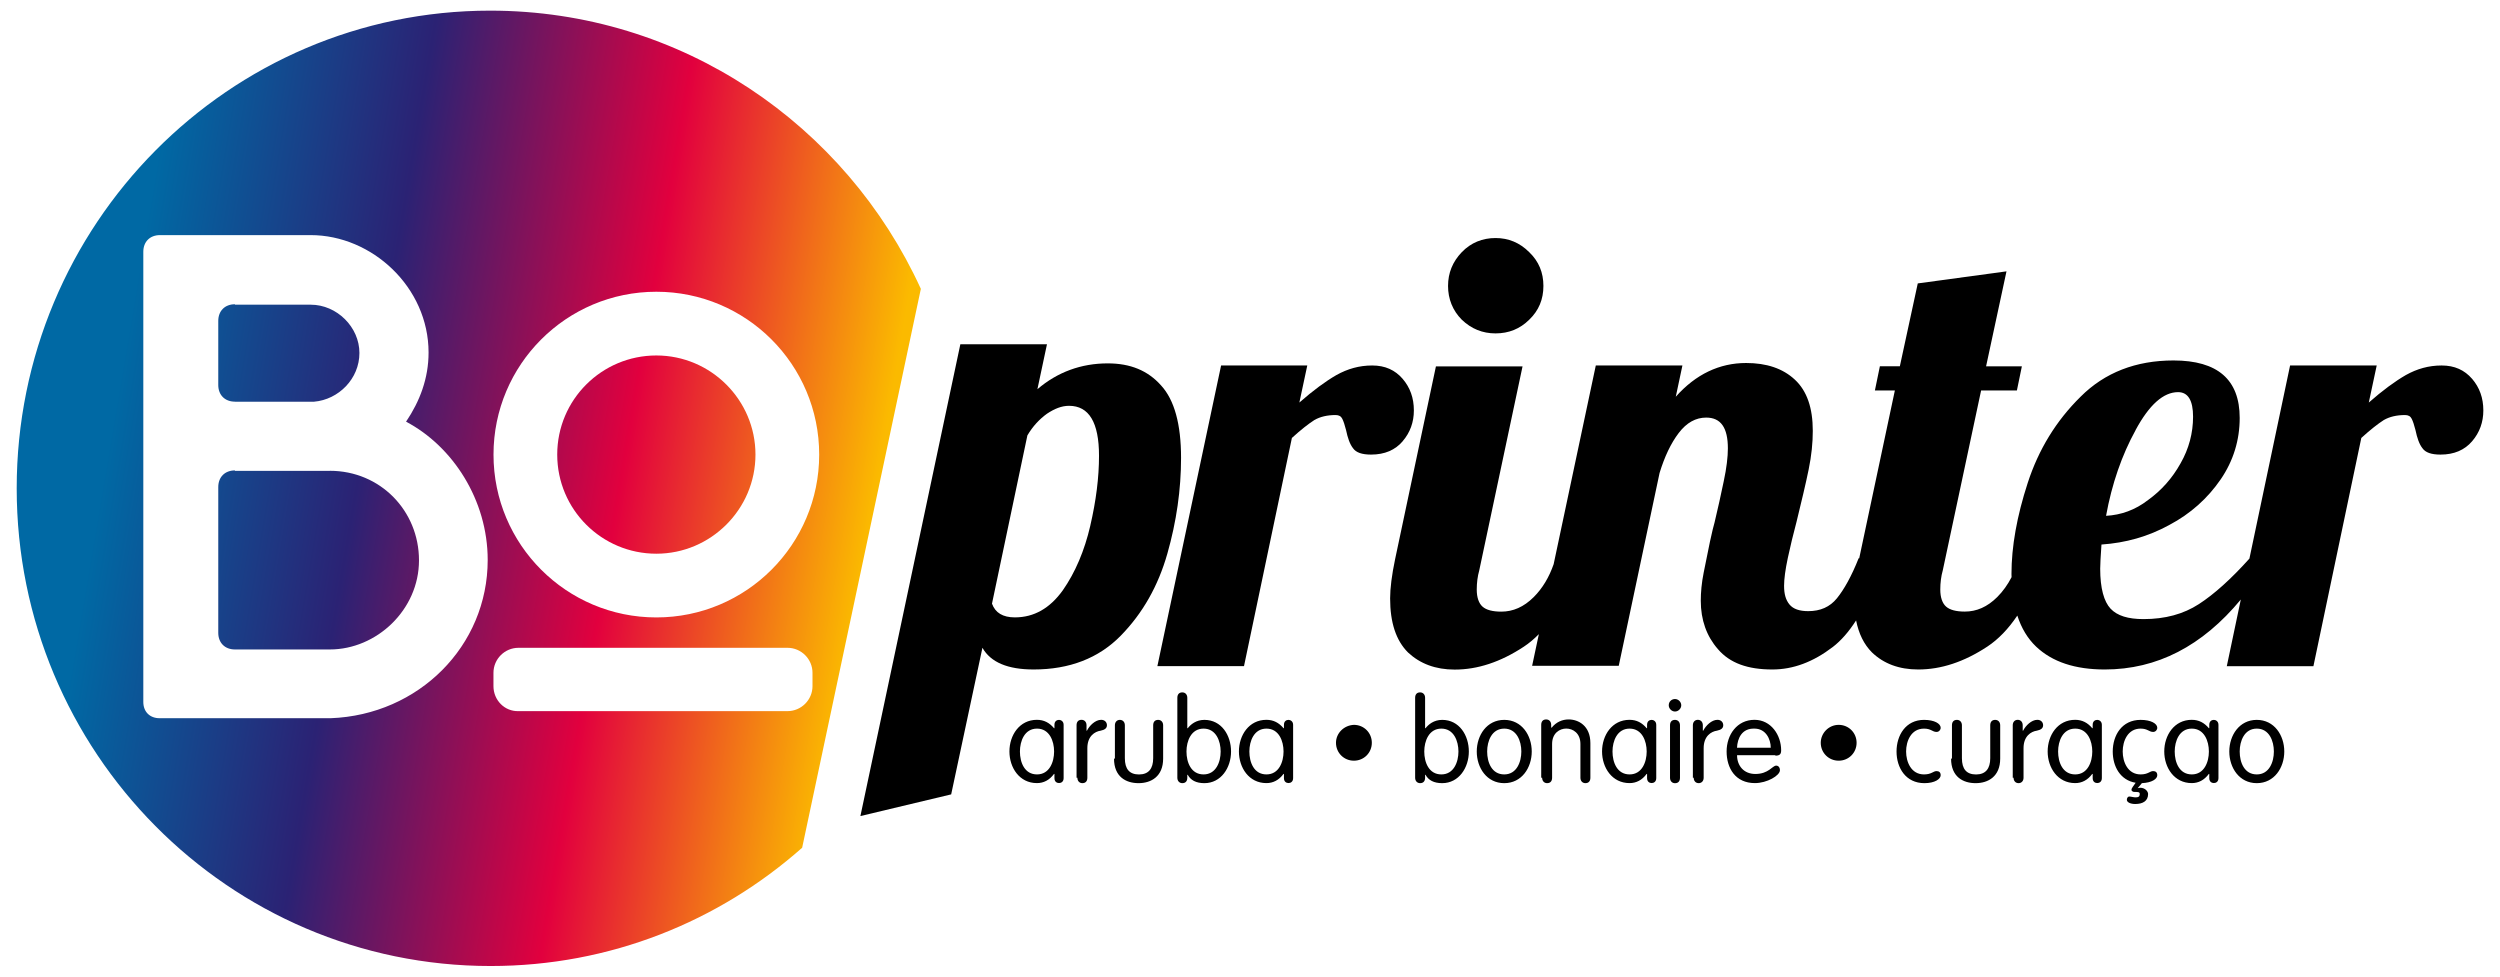
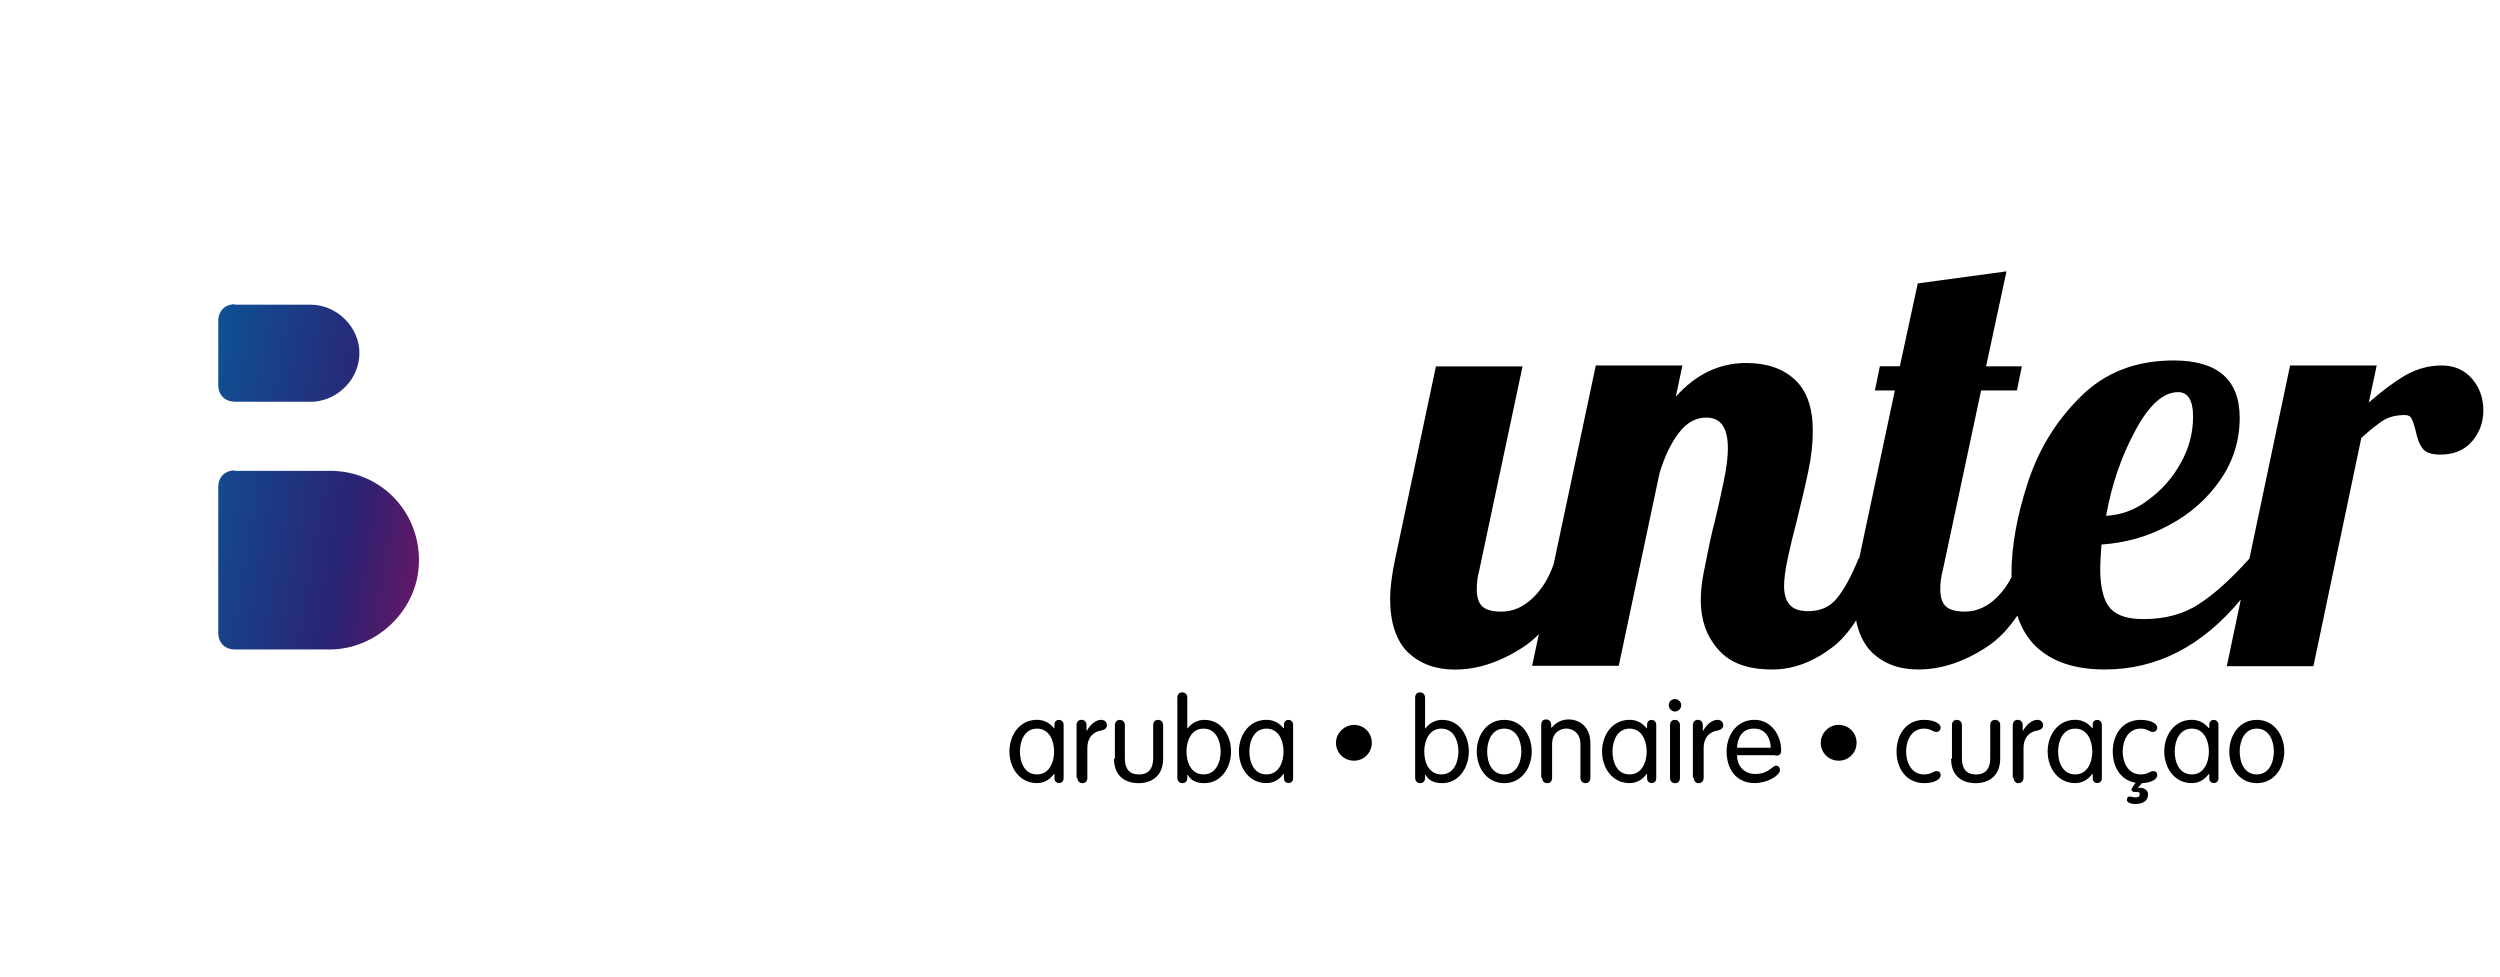
<svg xmlns="http://www.w3.org/2000/svg" xmlns:xlink="http://www.w3.org/1999/xlink" id="Laag_1" data-name="Laag 1" viewBox="0 0 512 200">
  <defs>
    <linearGradient id="linear-gradient" x1="173.7" y1="134.22" x2="19.35" y2="108.11" gradientUnits="userSpaceOnUse">
      <stop offset="0" stop-color="#fbba00" />
      <stop offset=".33" stop-color="#e2003e" />
      <stop offset=".67" stop-color="#2b2274" />
      <stop offset="1" stop-color="#0069a4" />
    </linearGradient>
    <linearGradient id="linear-gradient-2" x1="180.6" y1="93.4" x2="26.26" y2="67.29" xlink:href="#linear-gradient" />
    <linearGradient id="linear-gradient-3" x1="179.37" y1="100.7" x2="25.02" y2="74.59" xlink:href="#linear-gradient" />
    <linearGradient id="linear-gradient-4" x1="177.28" y1="113.01" x2="22.94" y2="86.9" xlink:href="#linear-gradient" />
  </defs>
  <path d="M458.69,153.91c0-2.13.94-4.69,3.5-4.69s3.5,2.56,3.5,4.69-.94,4.69-3.5,4.69-3.5-2.47-3.5-4.69M456.56,153.91c0,3.33,2.05,6.48,5.63,6.48s5.63-3.16,5.63-6.48-2.05-6.48-5.63-6.48-5.63,3.16-5.63,6.48M445.38,153.91c0-2.13.94-4.69,3.5-4.69s3.5,2.56,3.5,4.69-.94,4.69-3.5,4.69-3.5-2.47-3.5-4.69M454.34,148.45c0-.77-.6-1.02-.94-1.02-.43,0-.94.26-.94,1.02v.68h-.09c-.94-1.11-2.05-1.71-3.5-1.71-3.58,0-5.63,3.16-5.63,6.48s2.05,6.48,5.63,6.48c1.36,0,2.56-.6,3.5-1.88h.09v.85c0,.77.51,1.02.94,1.02s.94-.26.94-1.02v-10.92ZM438.65,160.39c2.05-.09,3.16-.85,3.16-1.62,0-.6-.34-.85-.85-.85-.68,0-1.02.68-2.56.68-2.64,0-3.67-2.56-3.67-4.69s1.02-4.69,3.67-4.69c1.45,0,1.71.68,2.56.68.51,0,.85-.43.85-.85,0-.85-1.28-1.62-3.41-1.62-3.84,0-5.71,3.16-5.71,6.48,0,3.07,1.54,5.88,4.69,6.4l-.6.85c-.17.26-.26.43-.26.6,0,.09.09.43.68.43.68,0,1.02,0,1.02.43,0,.51-.26.68-.85.68-.43,0-.94-.17-1.28-.17s-.51.34-.51.68c0,.51.77.85,1.71.85,1.54,0,2.64-.6,2.64-2.05,0-.51-.6-1.28-1.62-1.28-.26,0-.34.09-.51.09l.85-1.02ZM421.5,153.91c0-2.13.94-4.69,3.5-4.69s3.5,2.56,3.5,4.69-.94,4.69-3.5,4.69-3.5-2.47-3.5-4.69M430.46,148.45c0-.77-.6-1.02-.94-1.02-.43,0-.94.26-.94,1.02v.68h-.09c-.94-1.11-2.05-1.71-3.5-1.71-3.58,0-5.63,3.16-5.63,6.48s2.05,6.48,5.63,6.48c1.36,0,2.56-.6,3.5-1.88h.09v.85c0,.77.51,1.02.94,1.02s.94-.26.94-1.02v-10.92ZM412.38,159.28c0,.68.43,1.11,1.02,1.11s1.02-.43,1.02-1.11v-6.06c0-2.47,1.54-3.41,2.73-3.58.85-.17,1.28-.51,1.28-1.11s-.43-1.11-1.19-1.11c-1.19,0-2.39,1.19-2.9,2.22h-.09v-1.11c0-.68-.43-1.11-1.02-1.11s-1.02.43-1.02,1.11v10.75h.17ZM399.58,155.36c0,3.75,2.47,5.03,5.03,5.03s5.03-1.36,5.03-5.03v-6.82c0-.68-.43-1.11-1.02-1.11-.68,0-1.02.43-1.02,1.11v6.74c0,2.13-.94,3.33-2.9,3.33s-2.9-1.11-2.9-3.33v-6.74c0-.68-.43-1.11-1.02-1.11-.68,0-1.02.43-1.02,1.11v6.82h-.17ZM388.41,153.91c0,3.33,1.88,6.48,5.71,6.48,2.13,0,3.33-.85,3.33-1.62,0-.6-.34-.85-.85-.85-.68,0-1.02.68-2.56.68-2.64,0-3.67-2.56-3.67-4.69s1.02-4.69,3.67-4.69c1.45,0,1.71.68,2.56.68.51,0,.85-.43.85-.85,0-.85-1.28-1.62-3.41-1.62-3.75,0-5.63,3.16-5.63,6.48M372.89,152.12c0,2.05,1.62,3.67,3.67,3.67s3.67-1.62,3.67-3.67-1.62-3.67-3.67-3.67-3.67,1.71-3.67,3.67M355.74,153.14c.09-1.96,1.02-4.01,3.58-3.92,2.3,0,3.33,2.13,3.33,3.92h-6.91ZM363.59,154.76c.94,0,1.19-.34,1.19-1.11,0-3.07-2.05-6.23-5.46-6.23-3.58,0-5.71,3.07-5.71,6.48s1.79,6.48,5.8,6.48c2.47,0,5.12-1.54,5.12-2.64,0-.6-.34-.94-.77-.94-.77,0-1.54,1.71-4.26,1.71-2.39,0-3.75-1.71-3.75-3.84h7.85v.09ZM346.87,159.28c0,.68.43,1.11,1.02,1.11s1.02-.43,1.02-1.11v-6.06c0-2.47,1.54-3.41,2.73-3.58.85-.17,1.28-.51,1.28-1.11s-.43-1.11-1.19-1.11c-1.19,0-2.39,1.19-2.9,2.22h-.09v-1.11c0-.68-.43-1.11-1.02-1.11s-1.02.43-1.02,1.11v10.75h.17ZM341.76,144.44c0,.68.6,1.28,1.28,1.28s1.28-.6,1.28-1.28-.6-1.28-1.28-1.28-1.28.51-1.28,1.28M344.06,148.54c0-.68-.43-1.11-1.02-1.11-.68,0-1.02.43-1.02,1.11v10.75c0,.68.43,1.11,1.02,1.11.68,0,1.02-.43,1.02-1.11v-10.75ZM330.24,153.91c0-2.13.94-4.69,3.5-4.69s3.5,2.56,3.5,4.69-.94,4.69-3.5,4.69-3.5-2.47-3.5-4.69M339.2,148.45c0-.77-.6-1.02-.94-1.02-.43,0-.94.26-.94,1.02v.68h-.09c-.94-1.11-2.05-1.71-3.5-1.71-3.58,0-5.63,3.16-5.63,6.48s2.05,6.48,5.63,6.48c1.36,0,2.56-.6,3.5-1.88h.09v.85c0,.77.51,1.02.94,1.02s.94-.26.94-1.02v-10.92ZM315.83,159.28c0,.68.43,1.11,1.02,1.11.68,0,1.02-.43,1.02-1.11v-6.91c0-2.22,1.54-3.16,2.9-3.16s2.9.94,2.9,3.16v6.91c0,.68.43,1.11,1.02,1.11.68,0,1.02-.43,1.02-1.11v-7.08c0-3.58-2.47-4.86-4.44-4.86-1.28,0-2.56.51-3.5,1.71l-.09-.09v-.51c0-.68-.43-1.11-1.02-1.11-.68,0-1.02.43-1.02,1.11v10.83h.17ZM304.57,153.91c0-2.13.94-4.69,3.5-4.69s3.5,2.56,3.5,4.69-.94,4.69-3.5,4.69-3.5-2.47-3.5-4.69M302.44,153.91c0,3.33,2.05,6.48,5.63,6.48s5.63-3.16,5.63-6.48-2.05-6.48-5.63-6.48-5.63,3.16-5.63,6.48M289.82,159.28c0,.68.43,1.11,1.02,1.11.68,0,1.02-.43,1.02-1.11v-.6h.09c.6,1.11,1.71,1.71,3.41,1.71,3.41,0,5.46-3.16,5.46-6.48s-1.96-6.48-5.46-6.48c-1.71,0-2.81.94-3.41,1.71h-.09v-6.23c0-.68-.43-1.11-1.02-1.11-.68,0-1.02.43-1.02,1.11v16.38ZM291.69,153.91c0-2.13.94-4.69,3.5-4.69s3.5,2.56,3.5,4.69-.94,4.69-3.5,4.69-3.5-2.47-3.5-4.69M273.61,152.12c0,2.05,1.62,3.67,3.67,3.67s3.67-1.62,3.67-3.67-1.62-3.67-3.67-3.67c-2.05.09-3.67,1.71-3.67,3.67M255.87,153.91c0-2.13.94-4.69,3.5-4.69s3.5,2.56,3.5,4.69-.94,4.69-3.5,4.69-3.5-2.47-3.5-4.69M264.83,148.45c0-.77-.6-1.02-.94-1.02-.43,0-.94.26-.94,1.02v.68h-.09c-.94-1.11-2.05-1.71-3.5-1.71-3.58,0-5.63,3.16-5.63,6.48s2.05,6.48,5.63,6.48c1.36,0,2.56-.6,3.5-1.88h.09v.85c0,.77.51,1.02.94,1.02s.94-.26.94-1.02v-10.92ZM241.12,159.28c0,.68.43,1.11,1.02,1.11.68,0,1.02-.43,1.02-1.11v-.6h.09c.6,1.11,1.71,1.71,3.41,1.71,3.41,0,5.46-3.16,5.46-6.48s-1.96-6.48-5.46-6.48c-1.71,0-2.81.94-3.41,1.71h-.09v-6.23c0-.68-.43-1.11-1.02-1.11-.68,0-1.02.43-1.02,1.11v16.38ZM242.99,153.91c0-2.13.94-4.69,3.5-4.69s3.5,2.56,3.5,4.69-.94,4.69-3.5,4.69-3.5-2.47-3.5-4.69M228.15,155.36c0,3.75,2.47,5.03,5.03,5.03s5.03-1.36,5.03-5.03v-6.82c0-.68-.43-1.11-1.02-1.11-.68,0-1.02.43-1.02,1.11v6.74c0,2.13-.94,3.33-2.9,3.33s-2.9-1.11-2.9-3.33v-6.74c0-.68-.43-1.11-1.02-1.11s-1.02.43-1.02,1.11v6.82h-.17ZM220.65,159.28c0,.68.43,1.11,1.02,1.11.68,0,1.02-.43,1.02-1.11v-6.06c0-2.47,1.54-3.41,2.73-3.58.85-.17,1.28-.51,1.28-1.11s-.43-1.11-1.19-1.11c-1.19,0-2.39,1.19-2.9,2.22h-.09v-1.11c0-.68-.43-1.11-1.02-1.11-.68,0-1.02.43-1.02,1.11v10.75h.17ZM208.88,153.91c0-2.13.94-4.69,3.5-4.69s3.5,2.56,3.5,4.69-.94,4.69-3.5,4.69-3.5-2.47-3.5-4.69M217.83,148.45c0-.77-.6-1.02-.94-1.02-.43,0-.94.26-.94,1.02v.68h-.09c-.94-1.11-2.05-1.71-3.5-1.71-3.58,0-5.63,3.16-5.63,6.48s2.05,6.48,5.63,6.48c1.36,0,2.56-.6,3.5-1.88h.09v.85c0,.77.51,1.02.94,1.02s.94-.26.94-1.02v-10.92Z" style="fill: #000; stroke-width: 0px;" />
  <g>
    <path d="M67.56,96.43h-19.45v-.09c-2.05,0-3.41,1.36-3.41,3.41v29.85c0,2.05,1.36,3.41,3.41,3.41h19.45c9.55,0,18.25-8.1,18.25-18.25s-7.93-18.34-18.25-18.34Z" style="fill: url(#linear-gradient); stroke-width: 0px;" />
    <path d="M48.11,82.27h16.2c5.03-.43,9.3-4.69,9.3-9.98s-4.61-9.89-9.98-9.89h-15.52v-.09c-2.05,0-3.41,1.36-3.41,3.41v13.13c0,2.05,1.36,3.41,3.41,3.41Z" style="fill: url(#linear-gradient-2); stroke-width: 0px;" />
-     <path d="M134.42,72.8c-11.17,0-20.3,9.04-20.3,20.3s9.13,20.3,20.3,20.3,20.3-9.13,20.3-20.3-9.13-20.3-20.3-20.3Z" style="fill: url(#linear-gradient-3); stroke-width: 0px;" />
-     <path d="M100.39,2.18C46.83,2.18,3.42,46.02,3.42,100.01s43.41,97.83,97.06,97.83c24.48,0,46.74-9.13,63.8-24.22l24.31-114.46C173.23,25.55,139.54,2.18,100.39,2.18ZM67.73,147.09h-35.05c-1.96,0-3.33-1.28-3.33-3.33V51.56c0-2.05,1.36-3.41,3.41-3.41h30.87c12.54,0,24.14,10.66,24.14,24.05,0,5.29-1.79,9.98-4.61,14.16,9.55,5.03,16.72,16.03,16.72,28.32,0,17.65-14.16,31.73-32.15,32.41ZM166.4,140.52c0,2.81-2.3,5.12-5.12,5.12h-55.1c-2.81.09-5.12-2.22-5.12-5.12v-2.73c0-2.81,2.3-5.12,5.12-5.12h55.1c2.81,0,5.12,2.3,5.12,5.12v2.73ZM134.42,126.45c-18.42,0-33.35-14.93-33.35-33.35s14.93-33.35,33.35-33.35,33.35,14.93,33.35,33.35-14.93,33.35-33.35,33.35Z" style="fill: url(#linear-gradient-4); stroke-width: 0px;" />
  </g>
  <g>
-     <path d="M287.26,90.37c1.54-1.79,2.3-3.92,2.3-6.31,0-2.56-.77-4.69-2.3-6.48-1.54-1.79-3.58-2.73-6.23-2.73s-5.03.68-7.33,1.96c-2.22,1.28-4.78,3.16-7.59,5.63l1.62-7.59h-17.65l-13.05,61.58h17.74l9.81-46.74c1.88-1.71,3.41-2.9,4.61-3.67,1.19-.68,2.64-1.02,4.35-1.02.68,0,1.11.26,1.36.77.26.51.51,1.28.77,2.3.34,1.62.77,2.9,1.45,3.75.6.85,1.79,1.28,3.67,1.28,2.81,0,4.95-.94,6.48-2.73Z" style="fill: #000; stroke-width: 0px;" />
-     <path d="M306.28,68.28c2.73,0,5.03-.94,6.91-2.81,1.96-1.88,2.9-4.18,2.9-6.91s-.94-5.03-2.9-6.91c-1.96-1.96-4.26-2.9-6.91-2.9s-5.03.94-6.91,2.9c-1.88,1.96-2.81,4.26-2.81,6.91s.94,5.03,2.81,6.91c1.96,1.88,4.26,2.81,6.91,2.81Z" style="fill: #000; stroke-width: 0px;" />
    <path d="M506.28,77.58c-1.54-1.79-3.58-2.73-6.23-2.73s-5.03.68-7.33,1.96c-2.22,1.28-4.78,3.16-7.59,5.63l1.62-7.59h-17.74l-8.33,39.55c-3.73,4.15-7.21,7.29-10.35,9.32-3.16,2.05-6.91,3.07-11.34,3.07-3.16,0-5.37-.68-6.74-2.13-1.36-1.45-2.13-4.18-2.13-8.19,0-.85.09-2.47.26-4.95,4.95-.34,9.55-1.62,13.9-4.01,4.35-2.3,7.85-5.46,10.49-9.3s3.92-8.1,3.92-12.62c0-7.85-4.52-11.77-13.56-11.77-7.68,0-14.07,2.47-19.02,7.42-5.03,4.95-8.61,10.83-10.83,17.65-2.22,6.82-3.33,13.05-3.33,18.68,0,.22.02.42.02.63-.79,1.53-1.76,2.9-2.92,4.06-2.05,2.05-4.26,2.99-6.65,2.99-1.79,0-3.07-.34-3.84-1.02s-1.19-1.88-1.19-3.5c0-1.36.17-2.73.51-3.92l7.85-36.84h7.33l1.02-4.95h-7.33l4.18-19.45-18.17,2.47-3.67,16.97h-4.09l-1.02,4.95h4.09l-7.3,34.37h-.12c-1.45,3.67-2.99,6.4-4.44,8.19-1.45,1.79-3.41,2.64-5.88,2.64-1.79,0-3.07-.43-3.84-1.36-.77-.94-1.11-2.13-1.11-3.84,0-1.36.26-3.33.77-5.71.51-2.39,1.11-4.86,1.79-7.42,1.02-4.18,1.88-7.76,2.47-10.66.6-2.9.85-5.54.85-7.93,0-4.69-1.19-8.19-3.67-10.49-2.47-2.3-5.8-3.41-9.98-3.41-5.46,0-10.32,2.3-14.41,6.91l1.36-6.4h-17.74l-8.63,40.69c-.93,2.67-2.27,4.93-4.07,6.73-2.05,2.05-4.26,2.99-6.65,2.99-1.79,0-3.07-.34-3.84-1.02-.77-.68-1.19-1.88-1.19-3.5,0-1.36.17-2.73.51-3.92l8.87-41.79h-17.74l-8.36,39.49c-.68,3.24-1.02,5.97-1.02,8.02,0,4.95,1.19,8.61,3.67,11.09,2.47,2.3,5.63,3.5,9.55,3.5,4.69,0,9.38-1.54,14.16-4.69,1.08-.71,2.1-1.57,3.08-2.57l-1.38,6.49h17.74l8.36-39.49c1.02-3.33,2.3-6.06,3.92-8.19,1.62-2.13,3.5-3.16,5.63-3.16,2.99,0,4.44,2.05,4.44,6.31,0,1.71-.26,4.01-.85,6.74-.6,2.81-1.19,5.63-1.88,8.44-.17.6-.51,1.88-.94,3.92-.43,2.05-.85,4.18-1.28,6.31s-.6,4.09-.6,5.8c0,3.92,1.19,7.25,3.5,9.89,2.47,2.9,6.14,4.18,11.17,4.18,4.26,0,8.36-1.54,12.37-4.61,1.68-1.29,3.27-3.1,4.77-5.44.54,2.72,1.61,4.91,3.25,6.55,2.39,2.3,5.54,3.5,9.47,3.5,4.69,0,9.38-1.54,14.16-4.69,2.25-1.49,4.29-3.6,6.14-6.35.84,2.59,2.12,4.71,3.84,6.35,3.33,3.16,8.02,4.69,14.07,4.69,10.68,0,19.97-4.79,27.86-14.33l-2.87,13.65h17.74l9.81-46.74c1.88-1.71,3.41-2.9,4.61-3.67,1.19-.68,2.64-1.02,4.35-1.02.68,0,1.11.26,1.36.77.26.51.51,1.28.77,2.3.34,1.62.77,2.9,1.45,3.75.6.85,1.79,1.28,3.67,1.28,2.81,0,4.95-.94,6.48-2.73,1.54-1.79,2.3-3.92,2.3-6.31,0-2.56-.77-4.69-2.3-6.48ZM437.37,88.07c2.81-5.2,5.71-7.76,8.7-7.76,2.05,0,3.07,1.71,3.07,5.03s-.85,6.57-2.56,9.55c-1.71,3.07-3.92,5.54-6.65,7.51-2.64,2.05-5.54,3.07-8.61,3.24,1.19-6.57,3.24-12.45,6.06-17.57Z" style="fill: #000; stroke-width: 0px;" />
-     <path d="M241.88,93.78c0-6.91-1.36-11.86-4.09-14.84-2.73-3.07-6.31-4.52-10.92-4.52-5.46,0-10.32,1.79-14.41,5.29l1.96-9.21h-17.74l-20.47,96.63,18.59-4.44,6.4-30.02c1.71,2.99,5.2,4.44,10.49,4.44,7.33,0,13.31-2.3,17.83-6.91,4.52-4.61,7.68-10.23,9.55-16.8s2.81-13.13,2.81-19.62ZM223.29,107.68c-1.19,5.12-3.07,9.55-5.63,13.22-2.64,3.67-5.88,5.54-9.81,5.54-2.47,0-4.01-.94-4.69-2.81l7.25-34.46c1.11-1.88,2.47-3.33,4.01-4.44,1.54-1.02,2.99-1.62,4.52-1.62,4.09,0,6.14,3.41,6.14,10.23,0,4.44-.6,9.21-1.79,14.33Z" style="fill: #000; stroke-width: 0px;" />
  </g>
</svg>